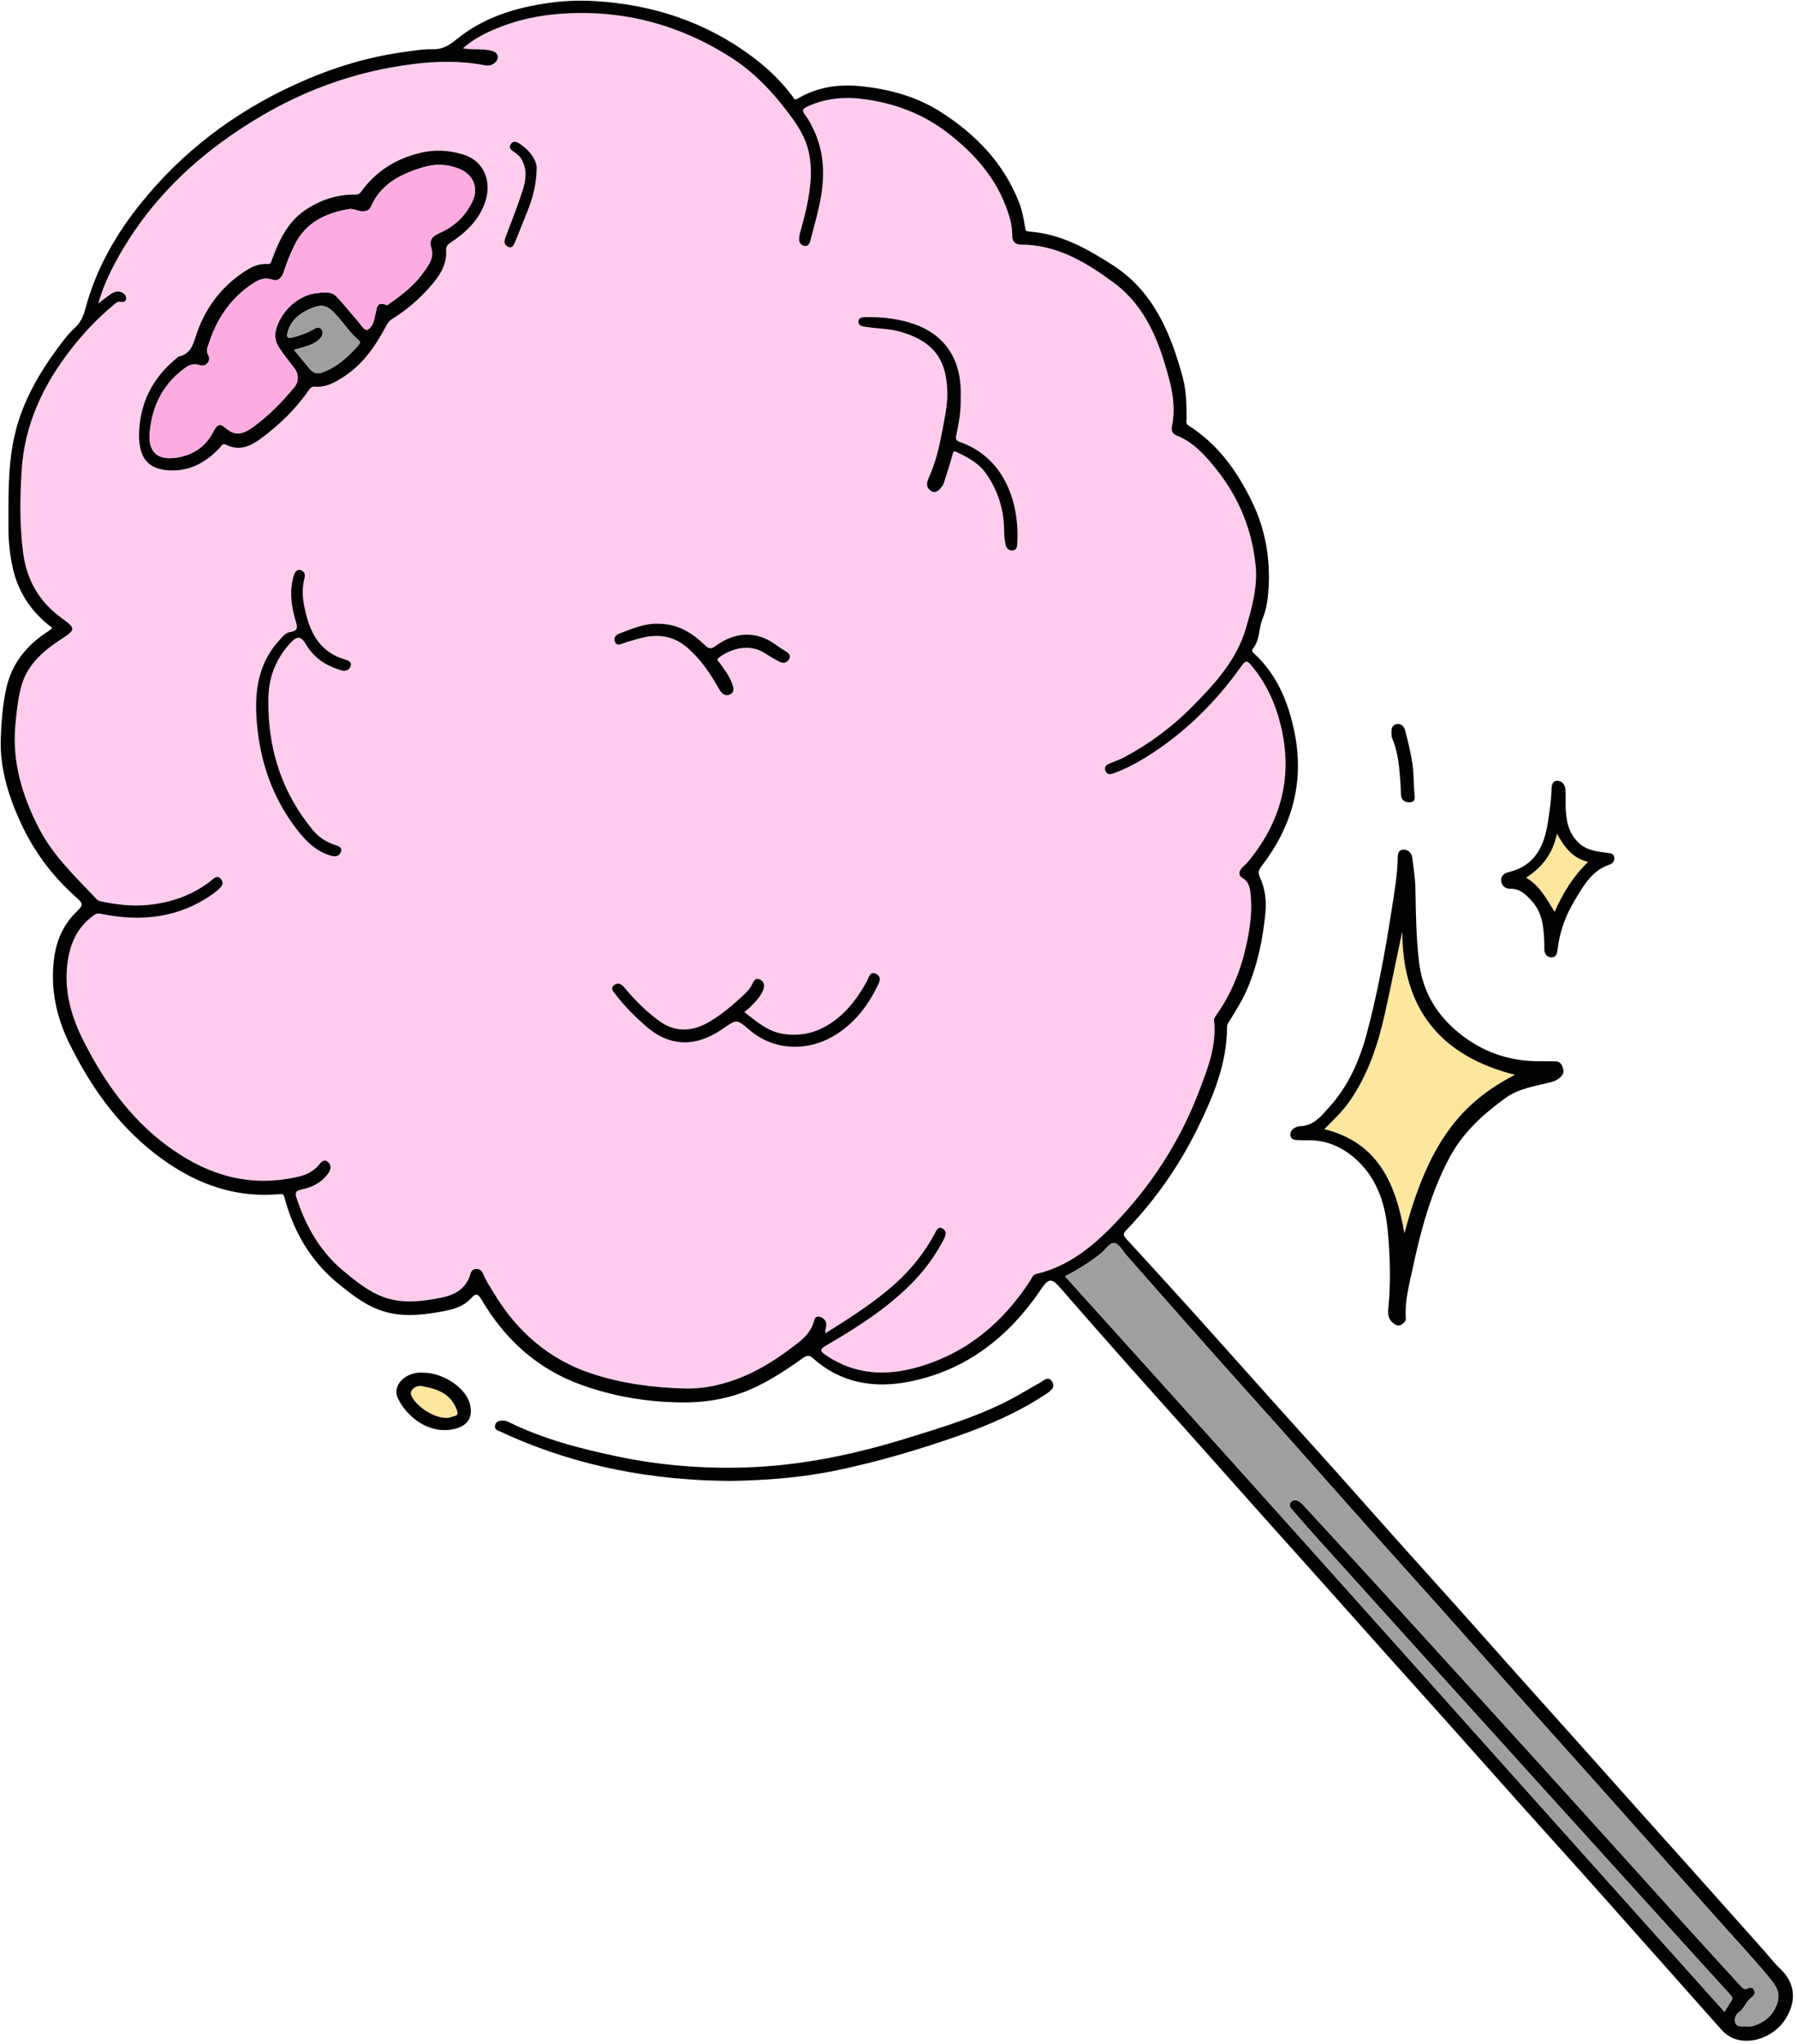
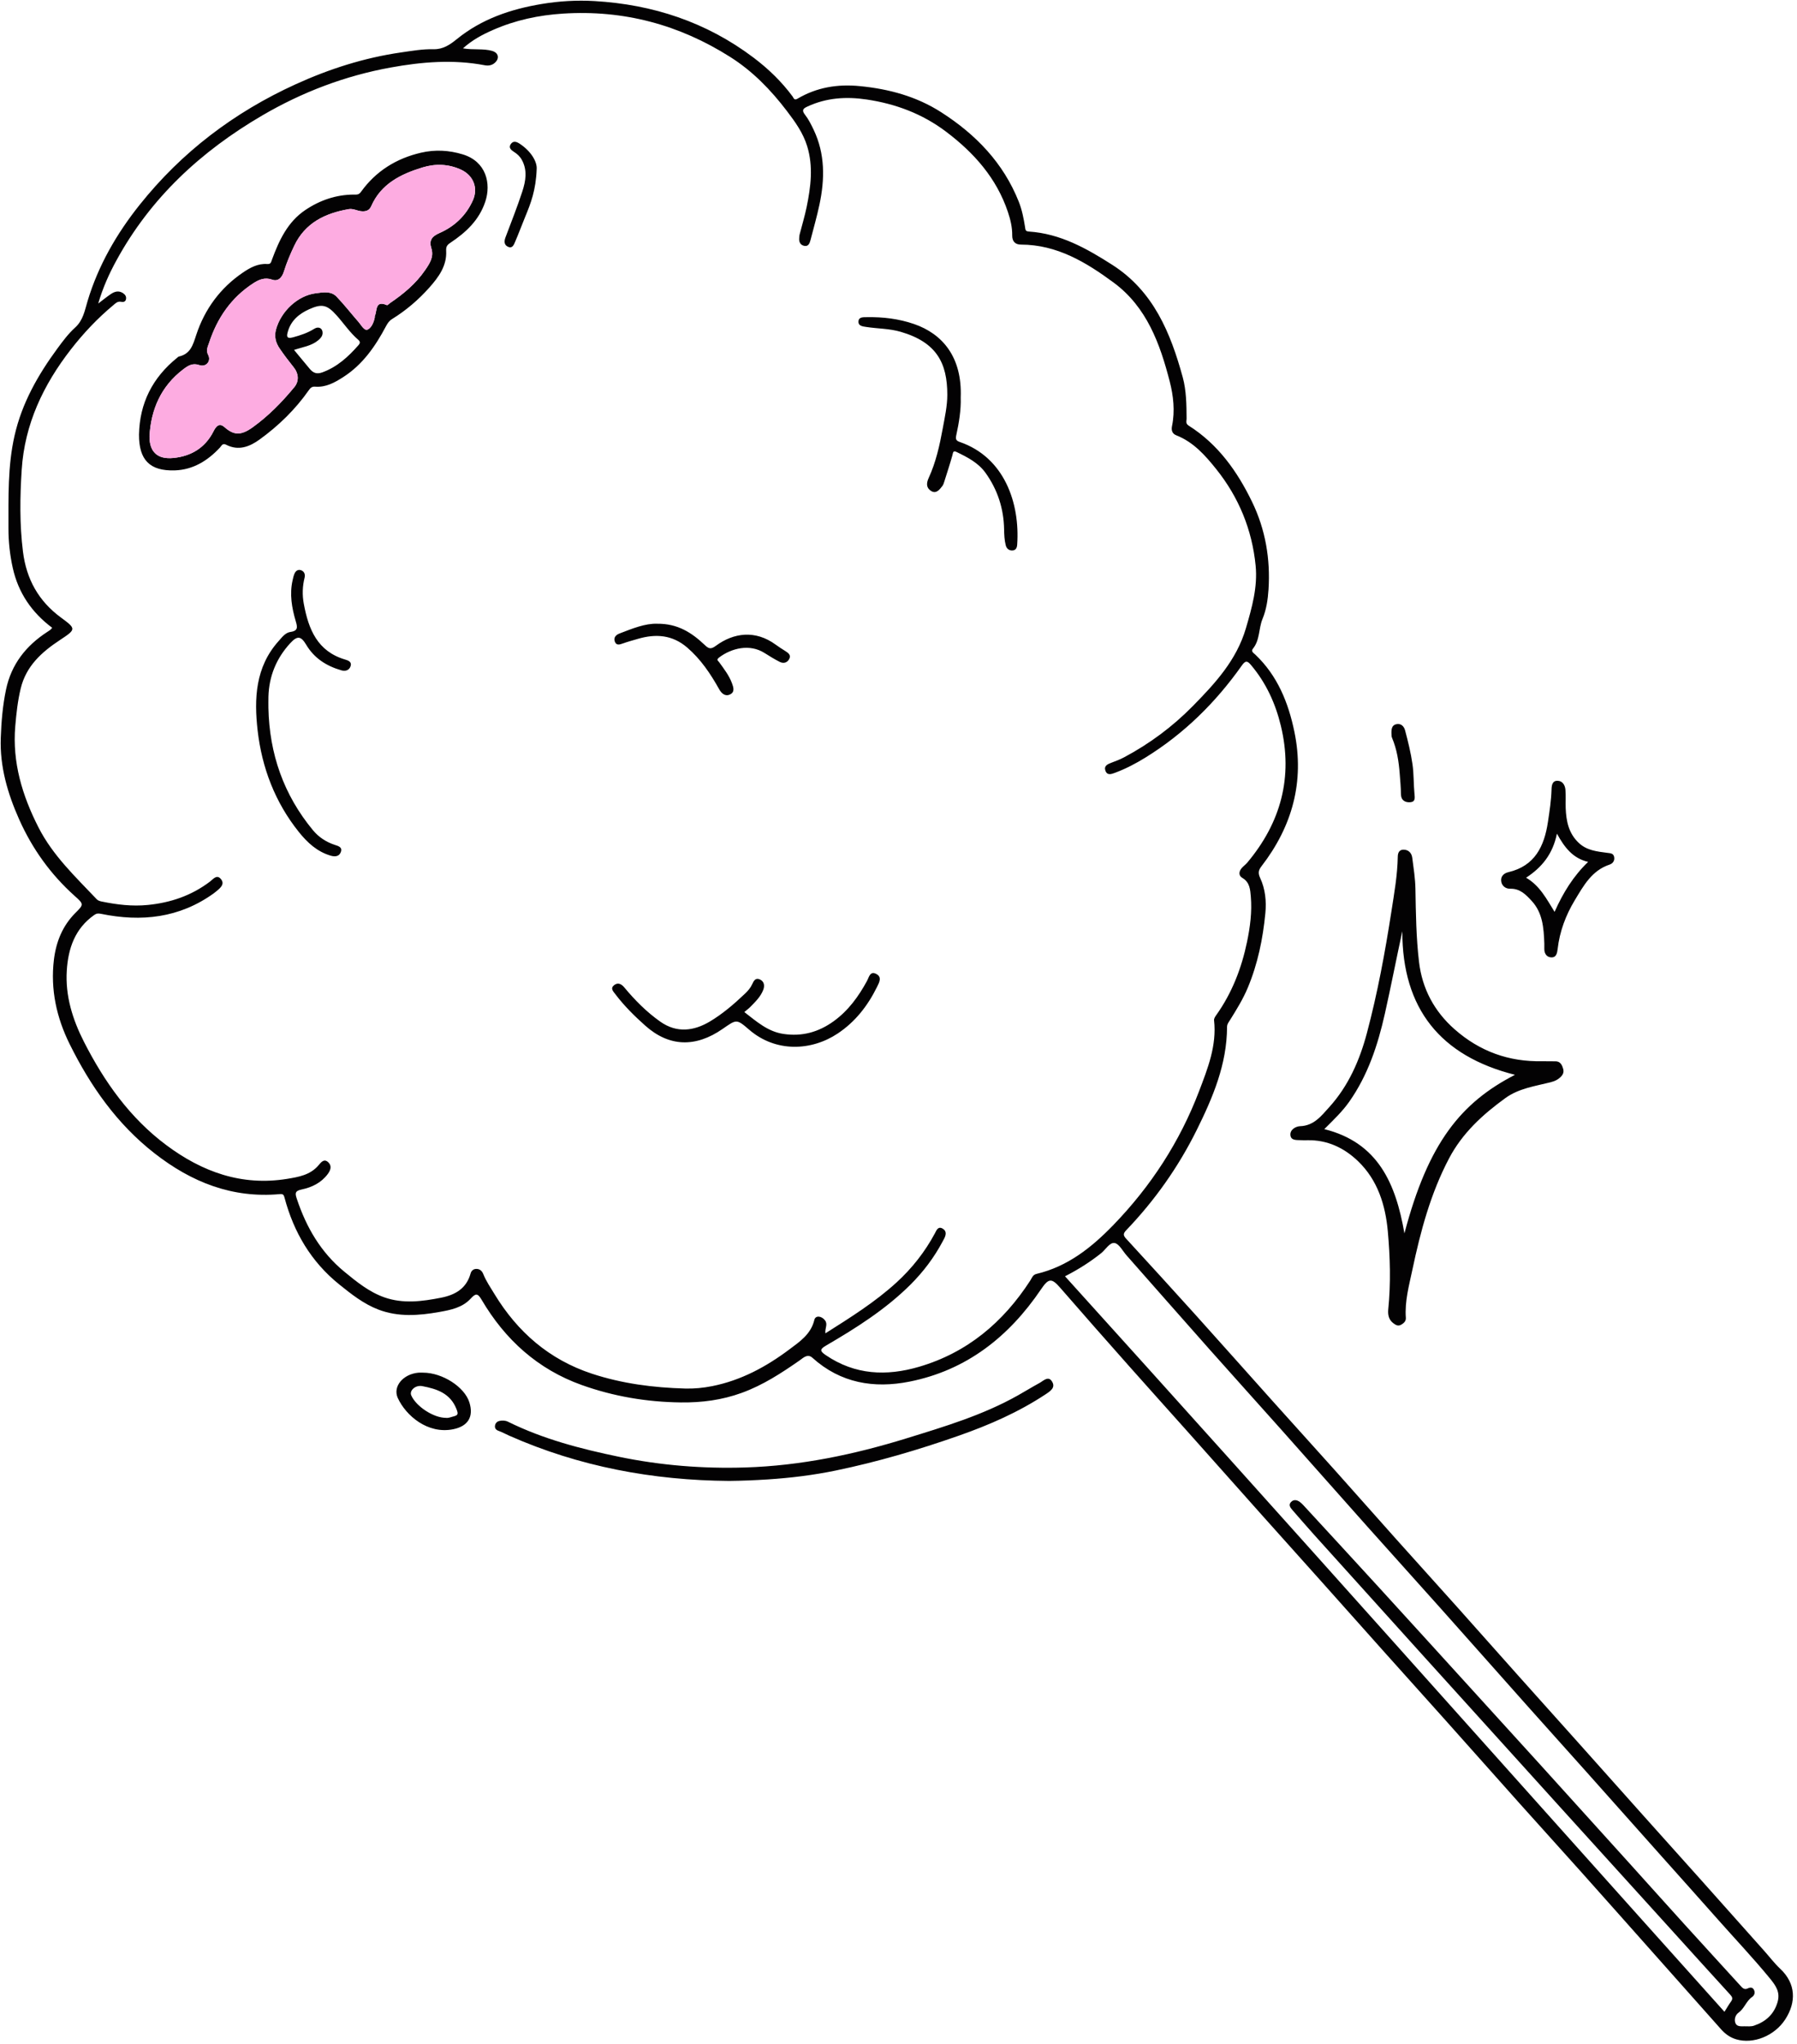
<svg xmlns="http://www.w3.org/2000/svg" fill="#000000" height="304" preserveAspectRatio="xMidYMid meet" version="1" viewBox="-0.1 -0.1 267.3 304.0" width="267.3" zoomAndPan="magnify">
  <g id="change1_1">
-     <path d="M14.51,45.038c0.702-2.387,1.625-4.422,2.697-6.386c5.095-9.339,12.599-16.26,21.698-21.579 c5.958-3.482,12.328-5.902,19.104-7.131c4.623-0.839,9.304-1.232,13.993-0.338c0.624,0.119,1.203-0.011,1.643-0.502 c0.581-0.648,0.315-1.389-0.527-1.629c-1.356-0.385-2.769-0.11-4.354-0.383c1.416-1.27,2.913-2.053,4.465-2.735 c3.318-1.459,6.79-2.201,10.415-2.432c9.015-0.576,17.283,1.638,24.879,6.451c3.33,2.11,6.014,4.87,8.415,8.018 c1.263,1.657,2.423,3.281,3.028,5.249c0.925,3.012,0.538,6.045-0.081,9.051c-0.284,1.381-0.699,2.736-1.049,4.104 c-0.039,0.153-0.038,0.316-0.054,0.475c-0.059,0.591,0.153,1.068,0.746,1.19c0.623,0.128,0.809-0.388,0.933-0.863 c0.455-1.748,0.951-3.487,1.327-5.252c0.808-3.793,0.857-7.55-0.86-11.152c-0.372-0.78-0.767-1.572-1.295-2.246 c-0.542-0.692-0.22-0.929,0.365-1.201c2.824-1.314,5.769-1.505,8.813-1.052c4.329,0.644,8.295,2.13,11.81,4.784 c4.166,3.144,7.514,6.909,9.203,11.946c0.376,1.121,0.657,2.277,0.641,3.479c-0.011,0.873,0.423,1.367,1.294,1.369 c5.358,0.011,9.676,2.617,13.776,5.637c4.948,3.646,6.917,9.117,8.363,14.738c0.537,2.089,0.798,4.376,0.337,6.614 c-0.116,0.563-0.019,1.118,0.64,1.377c2.545,1.001,4.289,2.969,5.933,5.021c3.364,4.2,5.336,9.009,5.864,14.352 c0.316,3.195-0.545,6.24-1.442,9.307c-1.397,4.776-4.605,8.23-7.931,11.612c-3,3.05-6.422,5.587-10.21,7.601 c-0.592,0.315-1.229,0.554-1.858,0.79c-0.555,0.209-1.143,0.458-0.914,1.154c0.265,0.808,0.91,0.548,1.496,0.327 c1.564-0.588,3.039-1.36,4.455-2.234c5.748-3.547,10.462-8.195,14.345-13.69c0.556-0.786,0.83-0.72,1.361-0.093 c2.241,2.645,3.647,5.712,4.45,9.046c1.838,7.625,0.009,14.381-4.987,20.343c-0.255,0.304-0.595,0.536-0.85,0.839 c-0.427,0.508-0.467,1.109,0.118,1.45c1.111,0.648,1.164,1.761,1.251,2.775c0.194,2.266-0.101,4.512-0.565,6.741 c-0.819,3.937-2.245,7.608-4.59,10.899c-0.154,0.216-0.339,0.507-0.313,0.741c0.424,3.775-0.951,7.202-2.237,10.578 c-2.854,7.495-7.169,14.122-12.743,19.881c-3.208,3.314-6.78,6.173-11.43,7.267c-0.569,0.134-0.69,0.62-0.933,0.996 c-4.023,6.203-9.369,10.719-16.545,12.821c-4.844,1.418-9.529,1.22-13.866-1.734c-0.864-0.589-0.937-0.855,0.033-1.421 c4.463-2.601,8.83-5.359,12.522-9.023c1.927-1.913,3.561-4.072,4.839-6.483c0.075-0.141,0.154-0.279,0.225-0.421 c0.276-0.549,0.375-1.12-0.237-1.471c-0.694-0.398-0.927,0.282-1.146,0.69c-1.484,2.766-3.4,5.204-5.703,7.311 c-3.191,2.919-6.842,5.204-10.588,7.573c-0.094-0.753,0.38-1.315-0.042-1.903c-0.493-0.686-1.435-0.813-1.603-0.1 c-0.509,2.147-2.183,3.246-3.761,4.427c-3.437,2.573-7.16,4.575-11.419,5.425c-1.329,0.265-2.677,0.399-4.036,0.362 c-4.727-0.131-9.386-0.728-13.891-2.215c-6.331-2.089-11.046-6.191-14.477-11.838c-0.591-0.973-1.242-1.915-1.669-2.985 c-0.168-0.421-0.479-0.74-0.987-0.753c-0.47-0.012-0.782,0.269-0.892,0.667c-0.614,2.238-2.273,3.196-4.371,3.611 c-2.82,0.558-5.665,0.935-8.456-0.046c-2.274-0.799-4.138-2.321-5.971-3.829c-3.461-2.846-5.628-6.555-7.033-10.767 c-0.276-0.828-0.373-1.224,0.7-1.448c1.519-0.318,2.915-0.988,3.894-2.314c0.436-0.59,0.606-1.208,0.072-1.724 c-0.631-0.611-1.08-0.006-1.463,0.445c-1.227,1.445-2.979,1.739-4.67,2.014c-6.741,1.097-12.624-1.033-17.956-5.01 c-5.435-4.054-9.247-9.451-12.275-15.402c-1.67-3.283-2.783-6.809-2.538-10.591c0.213-3.285,1.213-6.204,4.051-8.219 c0.358-0.254,0.596-0.283,1.048-0.19c5.983,1.228,11.653,0.625,16.754-3.045c0.161-0.116,0.315-0.242,0.467-0.369 c0.568-0.477,1.221-1.04,0.587-1.78c-0.604-0.705-1.121,0.027-1.604,0.394c-2.741,2.08-5.831,3.141-9.257,3.48 c-2.339,0.232-4.582-0.046-6.842-0.508c-0.29-0.059-0.561-0.141-0.743-0.333c-3.166-3.342-6.539-6.505-8.674-10.698 c-2.41-4.732-3.904-9.661-3.453-15.027c0.159-1.887,0.363-3.776,0.811-5.632c0.804-3.334,3.12-5.409,5.821-7.192 c2.45-1.618,2.456-1.666,0.144-3.37c-3.307-2.438-5.116-5.686-5.628-9.773c-0.509-4.067-0.45-8.127-0.189-12.19 c0.436-6.777,3.214-12.625,7.327-17.912c1.87-2.404,3.949-4.607,6.293-6.558c0.336-0.28,0.626-0.605,1.14-0.51 c0.322,0.06,0.67,0.04,0.754-0.384c0.08-0.402-0.128-0.693-0.45-0.904c-0.627-0.411-1.235-0.243-1.792,0.132 C15.817,44.016,15.27,44.464,14.51,45.038z M20.577,64.522c-0.022,3.761,1.586,5.455,5.337,5.33c2.703-0.09,4.881-1.435,6.7-3.39 c0.241-0.259,0.379-0.706,0.928-0.424c1.838,0.947,3.498,0.292,4.982-0.784c2.822-2.046,5.306-4.459,7.313-7.327 c0.256-0.365,0.482-0.559,0.942-0.524c1.592,0.123,2.901-0.605,4.181-1.427c2.905-1.866,4.784-4.594,6.361-7.569 c0.232-0.437,0.481-0.8,0.903-1.061c2.078-1.285,3.924-2.861,5.541-4.68c1.381-1.553,2.624-3.242,2.503-5.468 c-0.034-0.633,0.157-0.881,0.623-1.191c2.311-1.54,4.279-3.355,5.197-6.119c0.894-2.694,0.14-5.96-3.335-7.025 c-2.059-0.631-4.135-0.741-6.217-0.258c-3.672,0.85-6.716,2.736-8.929,5.813c-0.356,0.495-0.676,0.414-1.085,0.417 c-2.641,0.017-5.038,0.842-7.206,2.299c-2.635,1.771-3.898,4.513-4.952,7.36c-0.152,0.411-0.172,0.709-0.717,0.67 c-1.381-0.099-2.538,0.537-3.622,1.275c-3.361,2.287-5.669,5.436-6.926,9.247c-0.498,1.508-0.841,2.839-2.577,3.232 c-0.107,0.024-0.199,0.13-0.292,0.206C22.596,56.061,20.67,59.839,20.577,64.522z M142.805,59.019 c0.234-6.053-2.745-9.48-6.932-10.928c-2.27-0.785-4.627-1.065-7.027-1.022c-0.534,0.01-1.195-0.052-1.247,0.604 c-0.058,0.725,0.632,0.771,1.199,0.857c1.683,0.256,3.399,0.228,5.059,0.71c5.373,1.559,6.948,4.652,6.953,9.353 c0.002,1.682-0.378,3.376-0.684,5.045c-0.46,2.51-1.015,5.016-2.086,7.339c-0.41,0.89-0.309,1.525,0.376,1.948 c0.739,0.457,1.247-0.21,1.662-0.753c0.16-0.21,0.234-0.494,0.317-0.753c0.402-1.272,0.817-2.541,1.176-3.825 c0.106-0.381,0.07-0.741,0.633-0.47c1.621,0.783,3.224,1.603,4.302,3.112c1.785,2.499,2.697,5.305,2.752,8.377 c0.014,0.803,0.047,1.6,0.243,2.377c0.132,0.525,0.528,0.827,1.06,0.768c0.445-0.05,0.61-0.385,0.643-0.859 c0.426-6.161-1.882-12.983-8.545-15.272c-0.55-0.189-0.64-0.435-0.525-0.96C142.554,62.769,142.865,60.853,142.805,59.019z M39.827,105.192c0-0.56-0.013-1.12,0.002-1.679c0.083-3.06,1.184-5.722,3.246-7.963c1.06-1.152,1.599-1.063,2.373,0.237 c1.202,2.021,3.038,3.173,5.237,3.805c0.593,0.171,1.171-0.002,1.37-0.638c0.197-0.629-0.358-0.834-0.809-0.967 c-4.141-1.218-5.454-4.503-6.155-8.285c-0.246-1.327-0.205-2.602,0.117-3.899c0.112-0.449-0.024-0.91-0.51-1.095 c-0.437-0.167-0.789,0.065-0.973,0.458c-0.149,0.318-0.221,0.675-0.3,1.02c-0.475,2.077-0.121,4.101,0.464,6.091 c0.244,0.831,0.402,1.437-0.779,1.602c-0.777,0.109-1.261,0.797-1.769,1.362c-3.462,3.853-3.659,8.579-3.121,13.279 c0.635,5.552,2.595,10.711,6.156,15.139c1.261,1.568,2.713,2.905,4.714,3.492c0.648,0.19,1.275,0.126,1.511-0.546 c0.26-0.738-0.377-0.884-0.929-1.068c-1.267-0.422-2.372-1.146-3.217-2.167C42.094,118.102,39.97,112.004,39.827,105.192z M110.615,150.405c0.359-0.303,0.653-0.514,0.902-0.769c0.748-0.766,1.534-1.516,1.921-2.544c0.232-0.618,0.137-1.246-0.517-1.539 c-0.628-0.281-0.9,0.188-1.132,0.71c-0.244,0.546-0.641,0.998-1.079,1.415c-1.619,1.54-3.333,3.014-5.229,4.142 c-2.337,1.389-4.882,1.762-7.354,0.022c-2.04-1.436-3.77-3.184-5.357-5.089c-0.434-0.521-0.961-0.81-1.542-0.328 c-0.578,0.481-0.105,0.916,0.207,1.33c1.306,1.73,2.844,3.248,4.452,4.68c3.56,3.17,7.481,3.255,11.472,0.501 c2.093-1.444,2.075-1.548,3.963,0.085c3.974,3.44,9.293,3.169,13.185,0.577c2.624-1.748,4.463-4.123,5.841-6.91 c0.349-0.705,0.792-1.496-0.132-1.962c-0.908-0.458-1.06,0.519-1.355,1.061c-1.266,2.323-2.784,4.42-4.966,5.993 c-2.253,1.625-4.706,2.294-7.472,1.879C114.103,153.309,112.455,151.826,110.615,150.405z M97.66,92.657 c-1.79-0.064-3.694,0.718-5.608,1.452c-0.54,0.207-0.912,0.597-0.702,1.195c0.217,0.617,0.7,0.467,1.195,0.289 c0.737-0.265,1.497-0.468,2.25-0.688c2.656-0.775,5.121-0.604,7.33,1.299c2.018,1.738,3.46,3.891,4.742,6.18 c0.364,0.65,0.912,1.141,1.646,0.777c0.72-0.356,0.491-1.055,0.258-1.677c-0.436-1.163-1.192-2.125-1.905-3.117 c-0.15-0.209-0.476-0.332,0.019-0.703c1.834-1.377,4.536-2.051,6.734-0.657c0.733,0.465,1.475,0.921,2.246,1.315 c0.564,0.288,1.13,0.157,1.434-0.426c0.288-0.552-0.106-0.876-0.542-1.149c-0.501-0.314-1.002-0.632-1.479-0.981 c-3.005-2.199-6.231-1.794-8.906,0.182c-0.8,0.591-1.102,0.382-1.694-0.177C102.804,94,100.714,92.624,97.66,92.657z M79.731,25.035 c0.075-1.07-0.808-2.612-2.496-3.74c-0.466-0.312-0.981-0.522-1.362,0.04c-0.367,0.54,0.066,0.888,0.485,1.155 c0.48,0.305,0.88,0.673,1.159,1.176c0.863,1.556,0.581,3.167,0.078,4.707c-0.753,2.309-1.655,4.57-2.511,6.845 c-0.229,0.607-0.189,1.156,0.438,1.406c0.626,0.25,0.828-0.365,1.003-0.768c0.531-1.223,0.986-2.478,1.496-3.71 C78.836,30.178,79.618,28.204,79.731,25.035z" fill="#ffcced" />
-   </g>
+     </g>
  <g id="change2_1">
-     <path d="M225.249,159.741c-8.009,4.132-12.886,10.07-16.443,23.581c-1.289-7.408-3.903-13.501-11.918-15.505 c1.39-1.386,2.679-2.612,3.708-4.074c2.78-3.949,4.253-8.431,5.296-13.072c0.913-4.065,1.704-8.157,2.599-12.279 C208.479,149.919,214.171,156.951,225.249,159.741z M226.904,130.43c2.054,1.197,3.038,3.156,4.238,5.078 c1.258-2.832,2.784-5.311,4.988-7.431c-2.26-0.529-3.492-2.109-4.638-4.202C230.875,126.925,229.246,128.898,226.904,130.43z M67.346,210.547c0.684-0.176,0.746-0.344,0.457-1.086c-0.927-2.379-2.942-3.01-5.091-3.422c-1.034-0.198-1.944,0.674-1.644,1.366 c0.717,1.653,3.332,3.365,5.175,3.352C66.601,210.811,66.963,210.645,67.346,210.547z" fill="#fde69d" />
-   </g>
+     </g>
  <g id="change3_1">
    <path d="M7.663,93.261C4.632,91,2.619,88.068,1.797,84.351c-0.429-1.942-0.644-3.898-0.64-5.89 c0.009-4.609-0.126-9.213,0.906-13.766c1.1-4.855,3.487-9.043,6.389-12.987c0.799-1.086,1.623-2.192,2.616-3.088 c1.216-1.098,1.437-2.554,1.863-3.964c1.6-5.303,4.319-10.006,7.753-14.31c6.265-7.852,14.057-13.747,23.178-17.906 c5.013-2.286,10.215-3.95,15.688-4.741c1.614-0.233,3.218-0.515,4.851-0.479c1.406,0.031,2.43-0.672,3.468-1.514 c3.676-2.982,7.985-4.442,12.602-5.212c2.612-0.436,5.231-0.588,7.85-0.436c8.685,0.504,16.644,3.121,23.647,8.398 c2.209,1.665,4.181,3.565,5.831,5.795c0.137,0.185,0.217,0.628,0.706,0.34c2.881-1.703,5.96-2.211,9.309-1.882 c4.34,0.427,8.414,1.53,12.09,3.886c5.144,3.296,9.243,7.524,11.538,13.304c0.481,1.212,0.727,2.484,0.932,3.762 c0.061,0.383,0.032,0.641,0.562,0.675c4.677,0.302,8.604,2.514,12.429,4.961c6.12,3.915,8.662,10.127,10.465,16.71 c0.535,1.955,0.563,4.089,0.572,6.164c0.001,0.343-0.188,0.711,0.31,1.026c4.371,2.762,7.243,6.817,9.444,11.364 c1.979,4.087,2.724,8.479,2.433,12.999c-0.095,1.469-0.311,2.98-0.89,4.379c-0.595,1.437-0.372,3.131-1.426,4.426 c-0.336,0.413,0.098,0.646,0.339,0.874c3.315,3.135,4.935,7.171,5.827,11.491c1.527,7.398-0.309,14.052-4.893,19.992 c-0.426,0.552-0.56,0.978-0.199,1.748c0.762,1.628,0.944,3.452,0.772,5.235c-0.365,3.807-1.132,7.538-2.614,11.087 c-0.7,1.678-1.657,3.222-2.614,4.762c-0.208,0.334-0.469,0.633-0.47,1.059c-0.014,5.558-2.115,10.509-4.521,15.358 c-2.729,5.5-6.242,10.463-10.488,14.897c-0.485,0.506-0.424,0.783,0.003,1.248c3.428,3.736,6.851,7.477,10.245,11.243 c3.873,4.298,7.71,8.629,11.572,12.937c3.09,3.447,6.204,6.874,9.291,10.323c3.033,3.389,6.038,6.803,9.07,10.193 c3.06,3.421,6.144,6.821,9.204,10.242c3.033,3.39,6.046,6.798,9.075,10.191c2.977,3.334,5.967,6.657,8.947,9.989 c3.112,3.48,6.214,6.968,9.326,10.448c2.98,3.332,5.97,6.655,8.949,9.988c3.084,3.451,6.16,6.909,9.238,10.365 c0.796,0.894,1.525,1.859,2.394,2.676c2.314,2.175,2.388,4.949,0.72,7.513c-1.584,2.435-4.74,3.726-7.315,2.947 c-0.903-0.273-1.614-0.796-2.229-1.488c-3.204-3.609-6.41-7.216-9.617-10.822c-3.686-4.145-7.365-8.295-11.061-12.431 c-3.058-3.422-6.145-6.818-9.205-10.239c-3.724-4.163-7.429-8.344-11.15-12.51c-3.005-3.363-6.027-6.711-9.034-10.073 c-3.112-3.48-6.213-6.97-9.324-10.45c-2.952-3.303-5.917-6.595-8.867-9.9c-3.719-4.167-7.427-8.345-11.145-12.513 c-2.895-3.246-5.809-6.475-8.694-9.73c-3.412-3.85-6.819-7.705-10.19-11.59c-1.287-1.483-1.734-1.453-2.861,0.212 c-4.779,7.059-11.085,12.047-19.576,13.734c-5.27,1.047-10.249,0.229-14.427-3.545c-0.736-0.665-1.378,0.021-1.903,0.386 c-2.717,1.891-5.465,3.686-8.615,4.829c-2.948,1.069-5.935,1.462-9.067,1.423c-5.07-0.062-9.989-0.894-14.733-2.589 c-6.536-2.335-11.404-6.745-14.898-12.685c-0.583-0.991-0.879-0.972-1.623-0.162c-1.235,1.343-2.97,1.686-4.694,1.991 c-3.037,0.538-6.076,0.766-9.023-0.359c-2.194-0.837-4.037-2.296-5.847-3.755c-4.166-3.358-6.749-7.737-8.119-12.867 c-0.104-0.39-0.175-0.601-0.695-0.554c-7.074,0.645-13.134-1.763-18.639-6.059c-5.603-4.373-9.544-10.007-12.646-16.275 c-1.942-3.922-2.862-8.118-2.33-12.522c0.318-2.636,1.267-5.027,3.188-6.951c1.267-1.269,1.288-1.296-0.094-2.532 c-3.576-3.2-6.312-7.014-8.261-11.381c-1.715-3.844-2.889-7.846-2.739-12.105c0.085-2.414,0.284-4.832,0.783-7.21 c0.787-3.747,2.955-6.502,6.109-8.555c0.165-0.107,0.334-0.211,0.488-0.332C7.486,93.486,7.555,93.383,7.663,93.261z M14.51,45.038 c0.76-0.574,1.307-1.022,1.89-1.415c0.556-0.375,1.165-0.544,1.792-0.132c0.321,0.211,0.529,0.501,0.45,0.904 c-0.084,0.424-0.432,0.444-0.754,0.384c-0.514-0.096-0.804,0.23-1.14,0.51c-2.343,1.951-4.423,4.154-6.293,6.558 c-4.113,5.287-6.892,11.135-7.327,17.912c-0.261,4.062-0.32,8.123,0.189,12.19c0.512,4.088,2.321,7.336,5.628,9.773 c2.312,1.704,2.306,1.753-0.144,3.37c-2.701,1.783-5.016,3.859-5.821,7.192c-0.448,1.856-0.652,3.745-0.811,5.632 c-0.451,5.366,1.043,10.295,3.453,15.027c2.136,4.193,5.508,7.356,8.674,10.698c0.182,0.192,0.453,0.273,0.743,0.333 c2.261,0.462,4.503,0.74,6.842,0.508c3.426-0.339,6.516-1.4,9.257-3.48c0.483-0.367,1-1.099,1.604-0.394 c0.634,0.74-0.02,1.304-0.587,1.78c-0.152,0.128-0.306,0.254-0.467,0.369c-5.101,3.67-10.771,4.274-16.754,3.045 c-0.452-0.093-0.69-0.064-1.048,0.19c-2.838,2.014-3.839,4.934-4.051,8.219c-0.245,3.782,0.868,7.308,2.538,10.591 c3.027,5.951,6.84,11.349,12.275,15.402c5.332,3.977,11.216,6.107,17.956,5.01c1.692-0.275,3.444-0.569,4.67-2.014 c0.383-0.451,0.831-1.056,1.463-0.445c0.533,0.516,0.364,1.134-0.072,1.724c-0.979,1.326-2.374,1.996-3.894,2.314 c-1.073,0.225-0.976,0.62-0.7,1.448c1.405,4.212,3.572,7.921,7.033,10.767c1.833,1.507,3.697,3.03,5.971,3.829 c2.791,0.981,5.636,0.604,8.456,0.046c2.098-0.415,3.757-1.373,4.371-3.611c0.11-0.399,0.422-0.68,0.892-0.667 c0.507,0.013,0.819,0.332,0.987,0.753c0.427,1.07,1.078,2.012,1.669,2.985c3.431,5.647,8.145,9.749,14.477,11.838 c4.505,1.487,9.164,2.084,13.891,2.215c1.359,0.038,2.707-0.096,4.036-0.362c4.258-0.85,7.981-2.852,11.419-5.425 c1.578-1.181,3.252-2.28,3.761-4.427c0.169-0.713,1.111-0.586,1.603,0.1c0.422,0.588-0.052,1.15,0.042,1.903 c3.746-2.369,7.397-4.655,10.588-7.573c2.303-2.107,4.219-4.545,5.703-7.311c0.219-0.408,0.452-1.089,1.146-0.69 c0.612,0.351,0.513,0.923,0.237,1.471c-0.072,0.142-0.151,0.281-0.225,0.421c-1.278,2.411-2.912,4.57-4.839,6.483 c-3.693,3.664-8.059,6.422-12.522,9.023c-0.971,0.566-0.897,0.832-0.033,1.421c4.337,2.954,9.022,3.152,13.866,1.734 c7.176-2.101,12.522-6.617,16.545-12.821c0.244-0.376,0.365-0.862,0.933-0.996c4.65-1.094,8.222-3.953,11.43-7.267 c5.574-5.759,9.889-12.386,12.743-19.881c1.286-3.376,2.661-6.803,2.237-10.578c-0.026-0.234,0.158-0.525,0.313-0.741 c2.346-3.291,3.771-6.962,4.59-10.899c0.464-2.229,0.759-4.474,0.565-6.741c-0.087-1.014-0.14-2.126-1.251-2.775 c-0.586-0.342-0.545-0.942-0.118-1.45c0.255-0.303,0.595-0.535,0.85-0.839c4.996-5.962,6.825-12.718,4.987-20.343 c-0.804-3.335-2.209-6.401-4.45-9.046c-0.531-0.627-0.806-0.693-1.361,0.093c-3.882,5.495-8.597,10.143-14.345,13.69 c-1.416,0.874-2.891,1.645-4.455,2.234c-0.587,0.221-1.231,0.481-1.496-0.327c-0.228-0.695,0.359-0.945,0.914-1.154 c0.63-0.237,1.266-0.476,1.858-0.79c3.789-2.013,7.211-4.551,10.21-7.601c3.326-3.382,6.534-6.836,7.931-11.612 c0.897-3.067,1.758-6.112,1.442-9.307c-0.528-5.342-2.5-10.152-5.864-14.352c-1.644-2.053-3.387-4.021-5.933-5.021 c-0.659-0.259-0.756-0.815-0.64-1.377c0.461-2.238,0.201-4.525-0.337-6.614c-1.446-5.62-3.415-11.092-8.363-14.738 c-4.1-3.021-8.418-5.626-13.776-5.637c-0.872-0.002-1.305-0.496-1.294-1.369c0.015-1.202-0.266-2.359-0.641-3.479 c-1.689-5.038-5.037-8.802-9.203-11.946c-3.516-2.653-7.481-4.14-11.81-4.784c-3.044-0.453-5.989-0.262-8.813,1.052 c-0.585,0.272-0.907,0.51-0.365,1.201c0.528,0.674,0.923,1.467,1.295,2.246c1.717,3.601,1.669,7.359,0.86,11.152 c-0.376,1.765-0.872,3.504-1.327,5.252c-0.124,0.475-0.31,0.992-0.933,0.863c-0.594-0.122-0.806-0.599-0.746-1.19 c0.016-0.159,0.015-0.322,0.054-0.475c0.349-1.368,0.764-2.723,1.049-4.104c0.619-3.006,1.006-6.04,0.081-9.051 c-0.605-1.969-1.764-3.592-3.028-5.249c-2.4-3.148-5.085-5.908-8.415-8.018c-7.596-4.813-15.864-7.027-24.879-6.451 c-3.625,0.231-7.097,0.973-10.415,2.432C71.677,5.037,70.18,5.82,68.764,7.09c1.585,0.273,2.998-0.002,4.354,0.383 c0.842,0.239,1.108,0.981,0.527,1.629c-0.44,0.491-1.019,0.621-1.643,0.502c-4.689-0.894-9.37-0.501-13.993,0.338 c-6.777,1.229-13.147,3.649-19.104,7.131c-9.099,5.319-16.603,12.24-21.698,21.579C16.134,40.616,15.211,42.65,14.51,45.038z M256.409,299.084c0.352-0.556,0.643-1.068,0.987-1.544c0.286-0.396,0.195-0.645-0.122-0.991c-3.02-3.301-6.017-6.622-9.021-9.937 c-5.42-5.978-10.843-11.953-16.259-17.934c-6.864-7.58-13.725-15.162-20.581-22.749c-5.329-5.897-10.652-11.8-15.971-17.706 c-1.122-1.246-2.215-2.518-3.319-3.781c-0.303-0.346-0.584-0.746-0.193-1.162c0.386-0.412,0.871-0.335,1.306-0.024 c0.193,0.138,0.369,0.308,0.531,0.483c3.708,4.028,7.422,8.049,11.116,12.09c4.716,5.16,9.416,10.336,14.122,15.506 c3.415,3.752,6.833,7.502,10.24,11.261c4.373,4.824,8.739,9.654,13.104,14.485c2.678,2.964,5.34,5.942,8.023,8.9 c2.791,3.078,5.6,6.139,8.399,9.21c0.303,0.333,0.582,0.673,1.11,0.415c0.36-0.176,0.724-0.188,0.922,0.227 c0.198,0.415,0.067,0.806-0.297,1.059c-0.867,0.606-1.134,1.708-2.012,2.33c-0.445,0.315-0.664,0.964-0.465,1.515 c0.21,0.582,0.831,0.503,1.338,0.502c0.478-0.002,0.99,0.058,1.426-0.089c1.702-0.573,2.939-1.632,3.492-3.428 c0.475-1.544-0.219-2.512-1.179-3.68c-2.459-2.991-5.118-5.795-7.678-8.69c-2.778-3.141-5.581-6.259-8.37-9.39 c-3.719-4.174-7.431-8.353-11.154-12.523c-2.925-3.277-5.868-6.538-8.79-9.818c-4.303-4.83-8.587-9.676-12.894-14.503 c-3.616-4.052-7.262-8.078-10.876-12.131c-4.305-4.828-8.583-9.68-12.885-14.51c-3.532-3.966-7.095-7.904-10.62-11.875 c-4.135-4.658-8.243-9.339-12.365-14.008c-0.58-0.657-1.104-1.722-1.784-1.838c-0.724-0.123-1.336,0.988-2.02,1.533 c-1.644,1.309-3.41,2.423-5.352,3.415C191.207,226.064,223.699,262.633,256.409,299.084z M206.399,194.623 c0.391-3.872,0.283-7.76-0.065-11.611c-0.351-3.886-1.5-7.61-4.422-10.42c-2.064-1.985-4.574-3.191-7.55-3.121 c-0.32,0.008-0.64,0.008-0.96-0.009c-0.627-0.033-1.471,0.076-1.555-0.74c-0.089-0.859,0.845-1.32,1.429-1.339 c2.072-0.066,3.162-1.526,4.334-2.818c2.864-3.158,4.537-6.977,5.616-11.035c1.583-5.957,2.703-12.015,3.647-18.106 c0.419-2.699,0.898-5.389,0.944-8.13c0.01-0.616,0.252-1.048,0.885-1.034c0.734,0.016,1.18,0.508,1.27,1.205 c0.198,1.533,0.444,3.071,0.471,4.611c0.062,3.631,0.109,7.267,0.533,10.87c0.47,3.984,2.261,7.354,5.302,10.032 c3.727,3.282,8.065,4.848,13.02,4.742c0.639-0.014,1.28,0.031,1.919,0.014c0.568-0.015,0.88,0.272,1.081,0.763 c0.209,0.508,0.289,0.963-0.136,1.438c-0.447,0.501-0.975,0.751-1.617,0.914c-2.31,0.585-4.725,0.901-6.727,2.356 c-3.365,2.445-6.379,5.181-8.369,8.959c-2.755,5.231-4.249,10.848-5.459,16.57c-0.498,2.354-1.152,4.691-0.973,7.142 c0.036,0.496-0.283,0.788-0.69,1.026c-0.488,0.285-0.859,0.015-1.197-0.242C206.464,196.151,206.326,195.417,206.399,194.623z M225.249,159.741c-11.078-2.79-16.77-9.822-16.758-21.348c-0.895,4.122-1.686,8.215-2.599,12.279 c-1.042,4.64-2.516,9.122-5.296,13.072c-1.029,1.462-2.318,2.688-3.708,4.074c8.014,2.004,10.629,8.097,11.918,15.505 C212.363,169.81,217.24,163.872,225.249,159.741z M114.11,219.913c3.403-0.222,6.781-0.636,10.106-1.323 c6.211-1.285,12.288-3.074,18.277-5.174c4.532-1.589,8.895-3.493,12.915-6.148c0.75-0.495,1.554-1.018,0.965-1.937 c-0.554-0.865-1.27-0.078-1.854,0.242c-1.069,0.584-2.108,1.222-3.169,1.821c-5.214,2.946-10.914,4.649-16.585,6.402 c-7.813,2.416-15.781,4.082-23.983,4.338c-6.325,0.197-12.599-0.302-18.813-1.588c-5.684-1.176-11.267-2.625-16.501-5.211 c-0.394-0.195-0.854-0.219-1.291-0.117c-0.393,0.091-0.627,0.395-0.654,0.768c-0.023,0.324,0.154,0.567,0.52,0.698 c0.548,0.195,1.063,0.483,1.597,0.72c10.423,4.614,21.375,6.65,32.728,6.732C110.287,220.114,112.196,220.037,114.11,219.913z M229.615,140.241c-0.085-2.419-0.262-4.61-1.886-6.369c-0.869-0.941-1.73-1.839-3.176-1.803c-0.706,0.018-1.268-0.426-1.354-1.121 c-0.088-0.707,0.364-1.178,1.082-1.346c3.93-0.923,5.323-3.843,5.867-7.441c0.243-1.61,0.49-3.216,0.539-4.849 c0.018-0.602,0.1-1.322,0.907-1.299c0.743,0.021,1.098,0.659,1.158,1.319c0.083,0.913,0.003,1.839,0.04,2.757 c0.079,1.928,0.435,3.739,1.942,5.161c1.215,1.146,2.736,1.277,4.245,1.482c0.457,0.062,0.904,0.049,1.019,0.602 c0.117,0.563-0.209,0.99-0.671,1.143c-2.651,0.876-3.883,3.151-5.181,5.3c-1.345,2.227-2.255,4.655-2.552,7.268 c-0.069,0.604-0.214,1.224-0.861,1.236c-0.709,0.013-1.129-0.509-1.12-1.274C229.618,140.687,229.615,140.367,229.615,140.241z M231.491,123.874c-0.616,3.051-2.246,5.024-4.587,6.555c2.054,1.197,3.038,3.156,4.238,5.078c1.258-2.832,2.784-5.311,4.988-7.431 C233.87,127.548,232.638,125.967,231.491,123.874z M62.847,204.036c2.869,0.006,6.155,2.122,6.873,4.42 c0.668,2.14-0.203,3.538-2.386,3.989c-3.814,0.788-7.069-2.037-8.263-4.64c-0.78-1.7,0.779-3.559,3.058-3.766 C62.366,204.017,62.607,204.036,62.847,204.036z M66.243,210.756c0.357,0.055,0.72-0.111,1.103-0.21 c0.684-0.176,0.746-0.344,0.457-1.086c-0.927-2.379-2.942-3.01-5.091-3.422c-1.034-0.198-1.944,0.674-1.644,1.366 C61.785,209.058,64.4,210.769,66.243,210.756z M206.965,109.633c0.728,1.719,1.001,3.521,1.142,5.373 c0.076,0.991,0.169,1.98,0.18,2.973c0.01,0.956,0.623,1.288,1.406,1.224c0.749-0.062,0.667-0.643,0.606-1.262 c-0.143-1.456-0.083-2.924-0.294-4.385c-0.247-1.71-0.66-3.379-1.101-5.04c-0.159-0.6-0.614-1.081-1.323-0.913 c-0.664,0.158-0.757,0.737-0.689,1.654C206.876,109.173,206.876,109.422,206.965,109.633z M20.577,64.522 c0.093-4.682,2.019-8.461,5.651-11.397c0.093-0.075,0.184-0.181,0.292-0.206c1.735-0.394,2.079-1.725,2.577-3.232 c1.258-3.811,3.565-6.96,6.926-9.247c1.085-0.738,2.241-1.374,3.622-1.275c0.546,0.039,0.565-0.259,0.717-0.67 c1.055-2.847,2.317-5.589,4.952-7.36c2.168-1.457,4.564-2.282,7.206-2.299c0.409-0.003,0.729,0.078,1.085-0.417 c2.213-3.078,5.257-4.963,8.929-5.813c2.082-0.482,4.159-0.373,6.217,0.258c3.474,1.066,4.229,4.332,3.335,7.025 c-0.918,2.764-2.886,4.579-5.197,6.119c-0.466,0.31-0.657,0.558-0.623,1.191c0.121,2.226-1.122,3.915-2.503,5.468 c-1.617,1.819-3.462,3.395-5.541,4.68c-0.422,0.261-0.671,0.624-0.903,1.061c-1.577,2.975-3.456,5.703-6.361,7.569 c-1.281,0.823-2.589,1.55-4.181,1.427c-0.459-0.036-0.686,0.158-0.942,0.524c-2.007,2.868-4.491,5.281-7.313,7.327 c-1.485,1.077-3.144,1.731-4.982,0.784c-0.549-0.283-0.687,0.165-0.928,0.424c-1.819,1.954-3.997,3.299-6.7,3.39 C22.164,69.977,20.556,68.283,20.577,64.522z M22.135,64.801c-0.003,2.321,1.199,3.443,3.574,3.205 c2.627-0.264,4.714-1.514,5.945-3.951c0.365-0.723,0.831-1.339,1.624-0.645c1.374,1.203,2.412,1.332,4.23,0.019 c2.346-1.694,4.35-3.744,6.182-5.968c0.715-0.869,0.641-1.994-0.069-2.89c-0.741-0.935-1.477-1.879-2.142-2.869 c-0.565-0.841-0.814-1.743-0.52-2.816c0.728-2.656,3.205-5.037,5.922-5.374c1.032-0.128,2.237-0.376,3.077,0.496 c1.16,1.203,2.185,2.535,3.29,3.793c0.4,0.456,0.831,1.332,1.347,1.105c0.542-0.239,0.904-1.054,1.047-1.778 c0.015-0.078-0.015-0.17,0.015-0.238c0.362-0.791,0.012-2.383,1.799-1.608c0.092,0.04,0.305-0.209,0.465-0.317 c1.993-1.347,3.829-2.874,5.198-4.87c0.657-0.958,1.361-1.966,0.947-3.264c-0.369-1.16,0.045-1.765,1.191-2.268 c2.228-0.976,3.956-2.582,4.976-4.852c0.827-1.839,0.095-3.733-1.779-4.59c-1.85-0.846-3.813-0.896-5.686-0.324 c-3.217,0.982-6.185,2.415-7.655,5.778c-0.275,0.629-0.8,0.81-1.476,0.74c-0.631-0.065-1.212-0.427-1.865-0.313 c-3.51,0.614-6.481,2.031-8.106,5.453c-0.589,1.241-1.123,2.497-1.532,3.815c-0.242,0.78-0.777,1.56-1.742,1.221 c-1.092-0.383-1.951-0.02-2.79,0.521c-3.301,2.128-5.395,5.187-6.599,8.865c-0.171,0.523-0.51,1.108-0.134,1.818 c0.479,0.905-0.331,1.849-1.308,1.504c-1.015-0.359-1.691,0.087-2.378,0.606C23.819,57.348,22.348,60.844,22.135,64.801z M43.637,51.939c0.854,1.03,1.591,1.92,2.33,2.808c0.503,0.604,1.032,0.837,1.876,0.531c2.217-0.805,3.862-2.323,5.37-4.037 c0.174-0.198,0.375-0.467-0.009-0.795c-1.25-1.069-2.162-2.45-3.253-3.667c-1.396-1.558-2.169-1.746-4.074-0.886 c-1.494,0.674-2.702,1.681-3.165,3.341c-0.168,0.602-0.252,1.11,0.769,0.833c1.118-0.304,2.181-0.652,3.167-1.273 c0.646-0.407,1.254-0.072,1.239,0.627c-0.01,0.468-0.295,0.786-0.654,1.086C46.217,51.354,44.928,51.506,43.637,51.939z M135.873,48.091c-2.27-0.785-4.627-1.065-7.027-1.022c-0.534,0.01-1.195-0.052-1.247,0.604c-0.058,0.725,0.632,0.771,1.199,0.857 c1.683,0.256,3.399,0.228,5.059,0.71c5.373,1.559,6.948,4.652,6.953,9.353c0.002,1.682-0.378,3.376-0.684,5.045 c-0.46,2.51-1.015,5.016-2.086,7.339c-0.41,0.89-0.309,1.525,0.376,1.948c0.739,0.457,1.247-0.21,1.662-0.753 c0.16-0.21,0.234-0.494,0.317-0.753c0.402-1.272,0.817-2.541,1.176-3.825c0.106-0.381,0.07-0.741,0.633-0.47 c1.621,0.783,3.224,1.603,4.302,3.112c1.785,2.499,2.697,5.305,2.752,8.377c0.014,0.803,0.047,1.6,0.243,2.377 c0.132,0.525,0.528,0.827,1.06,0.768c0.445-0.05,0.61-0.385,0.643-0.859c0.426-6.161-1.882-12.983-8.545-15.272 c-0.55-0.189-0.64-0.435-0.525-0.96c0.419-1.899,0.73-3.815,0.67-5.649C143.039,52.966,140.06,49.54,135.873,48.091z M39.829,103.513c0.083-3.06,1.184-5.722,3.246-7.963c1.06-1.152,1.599-1.063,2.373,0.237c1.202,2.021,3.038,3.173,5.237,3.805 c0.593,0.171,1.171-0.002,1.37-0.638c0.197-0.629-0.358-0.834-0.809-0.967c-4.141-1.218-5.454-4.503-6.155-8.285 c-0.246-1.327-0.205-2.602,0.117-3.899c0.112-0.449-0.024-0.91-0.51-1.095c-0.437-0.167-0.789,0.065-0.973,0.458 c-0.149,0.318-0.221,0.675-0.3,1.02c-0.475,2.077-0.121,4.101,0.464,6.091c0.244,0.831,0.402,1.437-0.779,1.602 c-0.777,0.109-1.261,0.797-1.769,1.362c-3.462,3.853-3.659,8.579-3.121,13.279c0.635,5.552,2.595,10.711,6.156,15.139 c1.261,1.568,2.713,2.905,4.714,3.492c0.648,0.19,1.275,0.126,1.511-0.546c0.26-0.738-0.377-0.884-0.929-1.068 c-1.267-0.422-2.372-1.146-3.217-2.167c-4.362-5.268-6.486-11.366-6.629-18.178C39.827,104.633,39.814,104.073,39.829,103.513z M111.517,149.636c0.748-0.766,1.534-1.516,1.921-2.544c0.232-0.618,0.137-1.246-0.517-1.539c-0.628-0.281-0.9,0.188-1.132,0.71 c-0.244,0.546-0.641,0.998-1.079,1.415c-1.619,1.54-3.333,3.014-5.229,4.142c-2.337,1.389-4.882,1.762-7.354,0.022 c-2.04-1.436-3.77-3.184-5.357-5.089c-0.434-0.521-0.961-0.81-1.542-0.328c-0.578,0.481-0.105,0.916,0.207,1.33 c1.306,1.73,2.844,3.248,4.452,4.68c3.56,3.17,7.481,3.255,11.472,0.501c2.093-1.444,2.075-1.548,3.963,0.085 c3.974,3.44,9.293,3.169,13.185,0.577c2.624-1.748,4.463-4.123,5.841-6.91c0.349-0.705,0.792-1.496-0.132-1.962 c-0.908-0.458-1.06,0.519-1.355,1.061c-1.266,2.323-2.784,4.42-4.966,5.993c-2.253,1.625-4.706,2.294-7.472,1.879 c-2.32-0.348-3.968-1.831-5.808-3.252C110.974,150.102,111.268,149.891,111.517,149.636z M92.052,94.11 c-0.54,0.207-0.912,0.597-0.702,1.195c0.217,0.617,0.7,0.467,1.195,0.289c0.737-0.265,1.497-0.468,2.25-0.688 c2.656-0.775,5.121-0.604,7.33,1.299c2.018,1.738,3.46,3.891,4.742,6.18c0.364,0.65,0.912,1.141,1.646,0.777 c0.72-0.356,0.491-1.055,0.258-1.677c-0.436-1.163-1.192-2.125-1.905-3.117c-0.15-0.209-0.476-0.332,0.019-0.703 c1.834-1.377,4.536-2.051,6.734-0.657c0.733,0.465,1.475,0.921,2.246,1.315c0.564,0.288,1.13,0.157,1.434-0.426 c0.288-0.552-0.106-0.876-0.542-1.149c-0.501-0.314-1.002-0.632-1.479-0.981c-3.005-2.199-6.231-1.794-8.906,0.182 c-0.8,0.591-1.102,0.382-1.694-0.177c-1.874-1.771-3.965-3.147-7.019-3.113C95.87,92.594,93.966,93.376,92.052,94.11z M77.235,21.295c-0.466-0.312-0.981-0.522-1.362,0.04c-0.367,0.54,0.066,0.888,0.485,1.155c0.48,0.305,0.88,0.673,1.159,1.176 c0.863,1.556,0.581,3.167,0.078,4.707c-0.753,2.309-1.655,4.57-2.511,6.845c-0.229,0.607-0.189,1.156,0.438,1.406 c0.626,0.25,0.828-0.365,1.003-0.768c0.531-1.223,0.986-2.478,1.496-3.71c0.815-1.968,1.596-3.941,1.709-7.11 C79.806,23.965,78.923,22.424,77.235,21.295z" fill="#030203" />
  </g>
  <g id="change4_1">
    <path d="M22.135,64.801c0.213-3.958,1.684-7.454,5.047-9.996c0.687-0.519,1.363-0.965,2.378-0.606 c0.977,0.346,1.787-0.599,1.308-1.504c-0.376-0.711-0.037-1.296,0.134-1.818c1.204-3.678,3.298-6.738,6.599-8.865 c0.839-0.541,1.698-0.904,2.79-0.521c0.965,0.339,1.5-0.442,1.742-1.221c0.41-1.318,0.943-2.574,1.532-3.815 c1.625-3.422,4.596-4.839,8.106-5.453c0.652-0.114,1.234,0.247,1.865,0.313c0.676,0.07,1.202-0.112,1.476-0.74 c1.47-3.363,4.437-4.795,7.655-5.778c1.873-0.572,3.836-0.522,5.686,0.324c1.874,0.857,2.606,2.75,1.779,4.59 c-1.02,2.27-2.748,3.876-4.976,4.852c-1.146,0.502-1.56,1.108-1.191,2.268c0.414,1.299-0.29,2.307-0.947,3.264 c-1.369,1.996-3.205,3.524-5.198,4.87c-0.161,0.108-0.374,0.357-0.465,0.317c-1.786-0.775-1.436,0.817-1.799,1.608 c-0.031,0.067,0,0.16-0.015,0.238c-0.143,0.725-0.504,1.539-1.047,1.778c-0.516,0.228-0.946-0.649-1.347-1.105 c-1.105-1.257-2.129-2.59-3.29-3.793c-0.841-0.871-2.045-0.624-3.077-0.496c-2.716,0.337-5.194,2.718-5.922,5.374 c-0.294,1.072-0.045,1.975,0.52,2.816c0.665,0.989,1.401,1.933,2.142,2.869c0.709,0.896,0.784,2.021,0.069,2.89 c-1.832,2.224-3.836,4.274-6.182,5.968c-1.818,1.313-2.856,1.184-4.23-0.019c-0.793-0.694-1.259-0.078-1.624,0.645 c-1.231,2.437-3.318,3.688-5.945,3.951C23.334,68.245,22.132,67.123,22.135,64.801z" fill="#fdace1" />
  </g>
  <g id="change5_1">
-     <path d="M256.409,299.084c-32.71-36.451-65.202-73.02-98.091-109.378c1.942-0.992,3.708-2.106,5.352-3.415 c0.684-0.545,1.297-1.656,2.02-1.533c0.68,0.116,1.203,1.18,1.784,1.838c4.122,4.669,8.23,9.35,12.365,14.008 c3.525,3.971,7.088,7.909,10.62,11.875c4.302,4.83,8.58,9.682,12.885,14.51c3.614,4.054,7.261,8.079,10.876,12.131 c4.306,4.827,8.591,9.673,12.894,14.503c2.922,3.28,5.865,6.541,8.79,9.818c3.722,4.17,7.435,8.349,11.154,12.523 c2.789,3.131,5.592,6.249,8.37,9.39c2.56,2.895,5.219,5.699,7.678,8.69c0.96,1.168,1.654,2.136,1.179,3.68 c-0.553,1.796-1.791,2.855-3.492,3.428c-0.436,0.147-0.949,0.087-1.426,0.089c-0.507,0.002-1.127,0.081-1.338-0.502 c-0.199-0.552,0.02-1.2,0.465-1.515c0.877-0.622,1.144-1.724,2.012-2.33c0.363-0.254,0.495-0.645,0.297-1.059 c-0.198-0.415-0.562-0.403-0.922-0.227c-0.527,0.258-0.806-0.082-1.11-0.415c-2.798-3.071-5.607-6.132-8.399-9.21 c-2.683-2.959-5.346-5.937-8.023-8.9c-4.365-4.831-8.731-9.661-13.104-14.485c-3.408-3.759-6.825-7.508-10.24-11.261 c-4.706-5.17-9.405-10.346-14.122-15.506c-3.693-4.041-7.408-8.063-11.116-12.09c-0.162-0.176-0.338-0.345-0.531-0.483 c-0.435-0.311-0.92-0.388-1.306,0.024c-0.39,0.416-0.11,0.816,0.193,1.162c1.104,1.263,2.197,2.535,3.319,3.781 c5.319,5.906,10.642,11.809,15.971,17.706c6.856,7.587,13.717,15.169,20.581,22.749c5.416,5.981,10.84,11.956,16.259,17.934 c3.005,3.315,6.002,6.636,9.021,9.937c0.317,0.346,0.408,0.595,0.122,0.991C257.053,298.015,256.761,298.528,256.409,299.084z M45.967,54.747c0.503,0.604,1.032,0.837,1.876,0.531c2.217-0.805,3.862-2.323,5.37-4.037c0.174-0.198,0.375-0.467-0.009-0.795 c-1.25-1.069-2.162-2.45-3.253-3.667c-1.396-1.558-2.169-1.746-4.074-0.886c-1.494,0.674-2.702,1.681-3.165,3.341 c-0.168,0.602-0.252,1.11,0.769,0.833c1.118-0.304,2.181-0.652,3.167-1.273c0.646-0.407,1.254-0.072,1.239,0.627 c-0.01,0.468-0.295,0.786-0.654,1.086c-1.016,0.848-2.305,1-3.596,1.433C44.491,52.969,45.228,53.859,45.967,54.747z" fill="#9f9f9f" />
-   </g>
+     </g>
</svg>